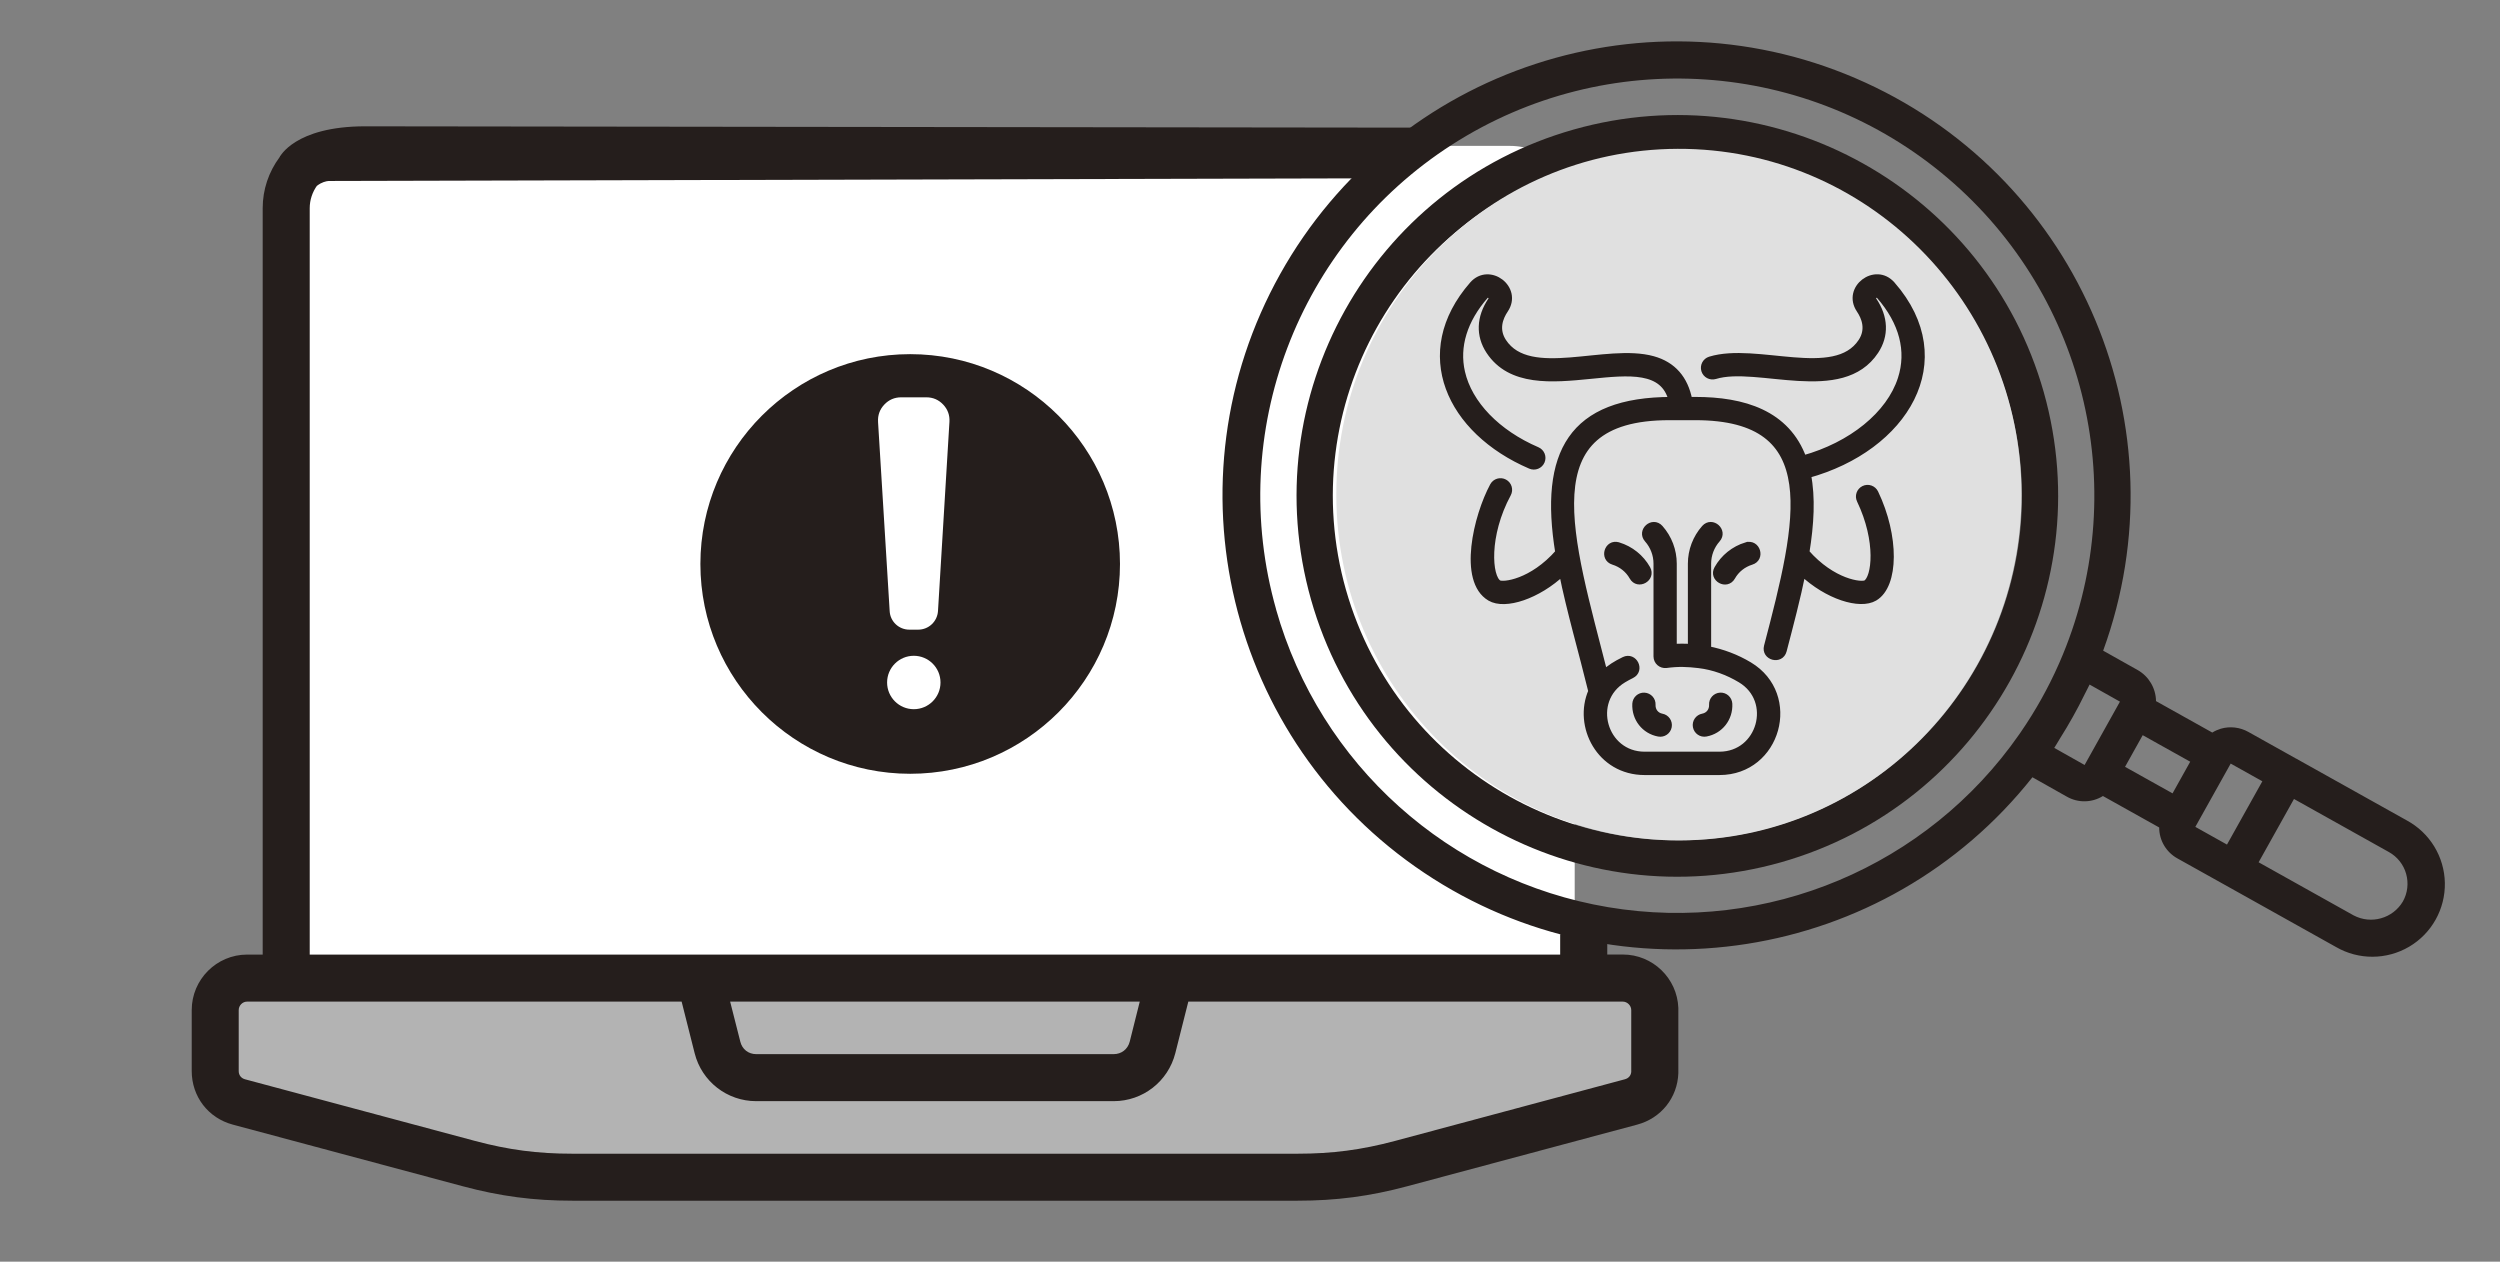
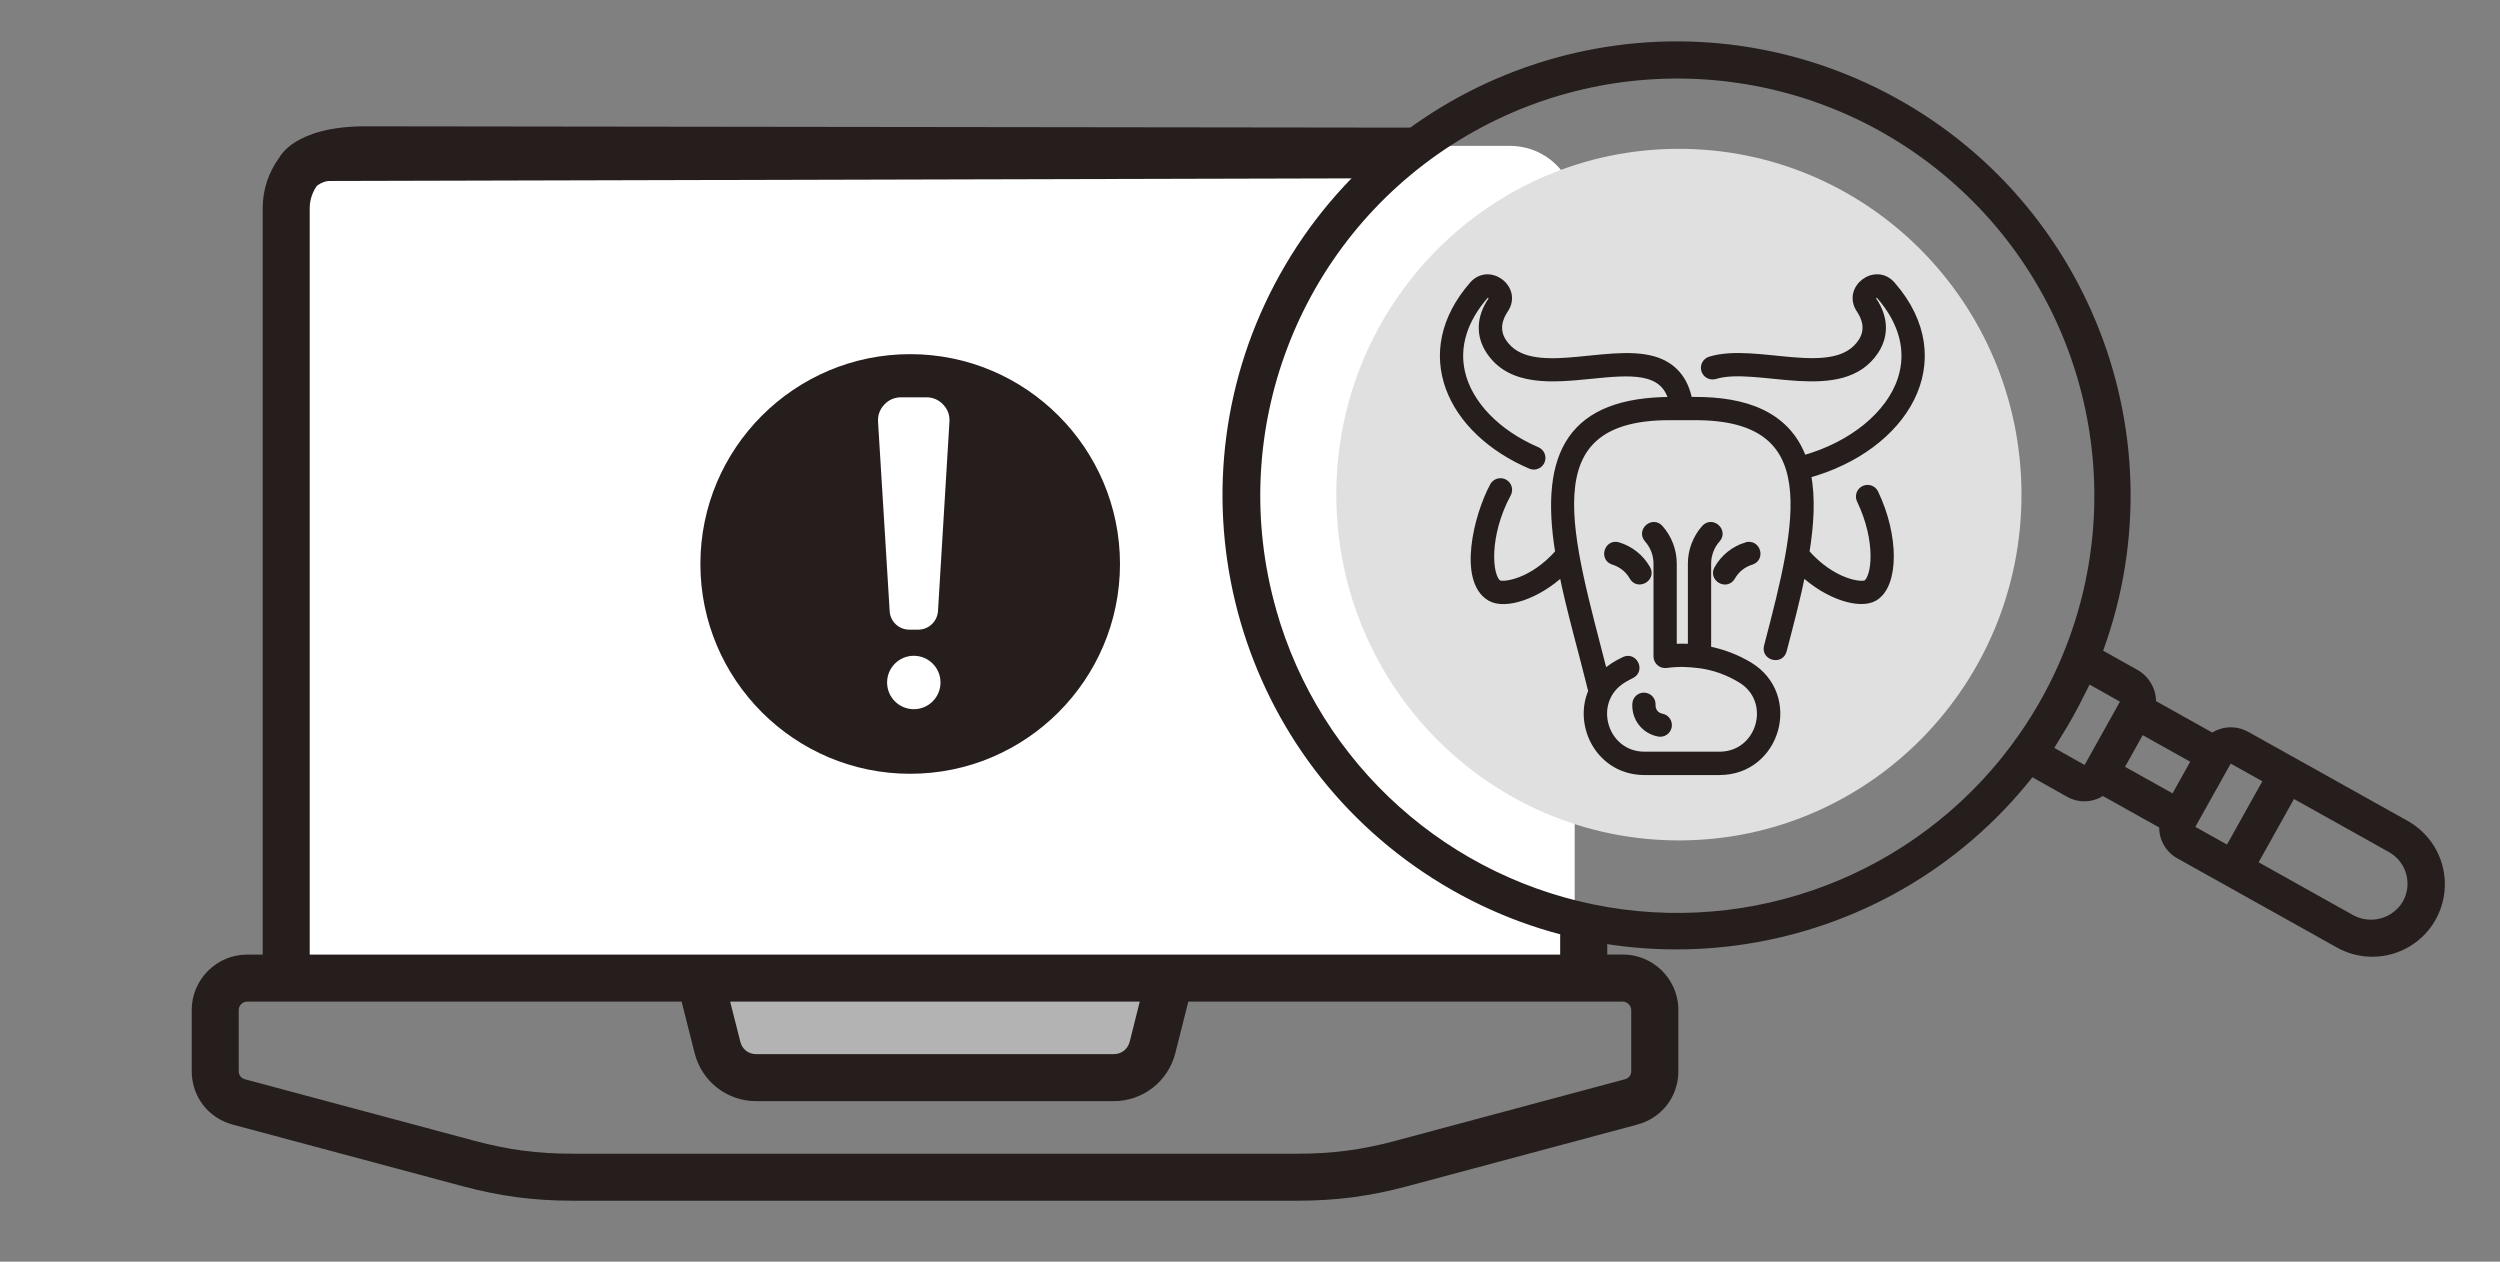
<svg xmlns="http://www.w3.org/2000/svg" id="Layer_1" version="1.1" viewBox="0 0 733.09 369.96">
  <rect x="0" y="0" width="733.09" height="369.96" fill="#808080" stroke="none" />
  <defs>
    <style>
      .st0, .st1, .st2, .st3 {
        fill-rule: evenodd;
      }

      .st0, .st4, .st5 {
        fill: #251e1c;
      }

      .st6, .st1 {
        fill: #fff;
      }

      .st7 {
        fill: none;
      }

      .st8 {
        fill: #e0e0e0;
      }

      .st2 {
        fill: #b3b3b3;
      }

      .st5 {
        stroke: #251e1c;
        stroke-miterlimit: 10;
        stroke-width: 2px;
      }
    </style>
  </defs>
  <path class="st1" d="M83.94,286.81h377.82V61.06c0-10.06-8.55-18.28-19.01-18.28H102.95c-10.46,0-19.01,8.23-19.01,18.28,0,0,0,225.75,0,225.75Z" />
-   <path class="st2" d="M78.71,288.83c-5.25,0-9.54,4.21-9.54,9.38v13.3c0,4.3,2.84,7.95,7.07,9.06l68.57,18.07c10.57,2.79,19.9,3.99,30.84,3.99h198.83c10.94,0,20.28-1.21,30.84-3.99l68.57-18.07c4.23-1.11,7.07-4.76,7.07-9.06v-13.3c0-5.17-4.28-9.38-9.54-9.38H78.71Z" />
  <path class="st2" d="M205.25,286.81h137.84l-5.15,20.35c-1.33,5.27-5.93,8.85-11.36,8.85h-104.82c-5.44,0-10.03-3.58-11.36-8.85l-5.15-20.35h0Z" />
  <path class="st0" d="M467.48,270.87c-3.33,1.04-6.65,2.07-9.98,3.11v5.94H90.82V61.06c0-2.45.79-4.79,2.24-6.77,1.2-1.59-8.43-11.71-11.05-8.23-3.24,4.37-4.98,9.55-4.98,15v218.86h-4.57c-8.93,0-16.24,7.3-16.24,16.27v17.88c0,7.47,4.82,13.78,12.05,15.71l67.46,18.08c10.92,2.93,20.81,4.23,32.11,4.23h212.67c11.3,0,21.22-1.3,32.11-4.23l67.46-18.08c7.01-1.87,11.8-7.88,12.07-15.06v-19.16c-.33-8.68-7.5-15.66-16.27-15.66h-4.57v-3M257.48,123.69c-.12-1.93.5-3.64,1.83-5.05s2.99-2.13,4.94-2.13h7.39c1.95,0,3.61.72,4.94,2.13,1.33,1.41,1.95,3.12,1.83,5.05l-3.36,55.51c-.21,3.07-2.74,5.44-5.82,5.44h-2.58c-3.07,0-5.61-2.38-5.77-5.44l-3.41-55.51h0ZM478.35,314.08c0,1.18-.71,2.09-1.87,2.4l-67.41,18.08c-9.84,2.63-18.4,3.75-28.58,3.75h-212.67c-10.18,0-18.69-1.12-28.54-3.75l-67.45-18.08c-1.12-.31-1.83-1.22-1.83-2.4v-17.88c0-1.35,1.12-2.49,2.45-2.49h127.43l3.82,15.14c2.08,8.27,9.51,14.05,18.03,14.05h104.84c8.56,0,15.95-5.78,18.07-14.05l3.82-15.14h127.39c1.33,0,2.49,1.14,2.49,2.49v17.88h0ZM334.22,293.7l-2.95,11.77c-.58,2.21-2.41,3.64-4.69,3.64h-104.84c-2.28,0-4.11-1.43-4.65-3.64l-2.99-11.77h120.12ZM266.9,103.85c33.94,0,61.52,27.6,61.52,61.53s-27.58,61.52-61.52,61.52-61.52-27.59-61.52-61.52,27.58-61.53,61.51-61.53c0,0,.01,0,.01,0Z" />
  <g>
-     <path class="st4" d="M599.31,115.01c-16.79-59.33-78.51-93.82-137.84-77.03s-93.82,78.51-77.03,137.84,78.51,93.82,137.84,77.03c59.29-16.85,93.74-78.51,77.03-137.84h0ZM394.67,172.92c-15.19-53.68,16.02-109.52,69.69-124.71,53.68-15.19,109.52,16.02,124.71,69.69,15.19,53.68-16.01,109.52-69.69,124.71-53.67,15.12-109.46-16.06-124.71-69.7h0Z" />
    <path class="st4" d="M673.25,222.42h-.02l-.02-.02-13.9-7.77c-2.46-1.38-5.37-1.73-8.08-.95h0c-.88.27-1.73.64-2.51,1.13l-16.5-9.22c-.05-3.78-2.1-7.26-5.4-9.12l-10.1-5.67c23.73-65.2-6.61-137.7-69.7-166.57-63.11-28.88-137.79-4.44-171.63,56.13-33.83,60.58-15.46,136.99,42.21,175.56,57.67,38.58,135.3,26.39,178.38-28l10.08,5.68c3.3,1.89,7.36,1.82,10.59-.18l16.5,9.22c-.01,3.8,2.07,7.29,5.41,9.11l13.92,7.77h.02l.02.02,32.47,18.15c6.64,3.85,14.84,3.81,21.46-.08,6.61-3.89,10.61-11.05,10.47-18.73-.15-7.67-4.42-14.67-11.17-18.31l-32.48-18.15h-.02,0ZM374.21,178.71c-14.71-51.83,6.24-107.19,51.58-136.3,45.35-29.1,104.39-25.11,145.39,9.85s54.29,92.63,32.74,142c-.08.19-.17.37-.25.56-3.07,6.94-6.79,13.58-11.09,19.84-.14.2-.28.41-.42.61-27,38.81-73.94,58.57-120.57,50.75-46.62-7.82-84.55-41.83-97.4-87.32h.02ZM603.86,216.87c.73-1.15,1.43-2.31,2.13-3.47,1.26-2.12,2.47-4.28,3.62-6.47.62-1.19,1.24-2.39,1.82-3.6.42-.87.91-1.71,1.31-2.59l8.89,5h.02l-10.37,18.58h0l-8.9-5.01c.53-.79.98-1.64,1.49-2.44h-.01ZM628.32,215.58l13.93,7.78-5.18,9.28-13.93-7.78,5.18-9.28ZM654.12,223.91l9.28,5.19-10.37,18.56-9.28-5.19,10.37-18.56ZM704.63,264.32c-2.95,5.01-9.33,6.82-14.47,4.1l-27.85-15.57,10.37-18.56,27.85,15.57c2.46,1.38,4.28,3.67,5.04,6.39.76,2.72.43,5.62-.95,8.08h.01Z" />
-     <path d="M522.86,182.5c-2.56-1.43-5.78-.54-7.24,2-1.26,2.36-3.22,4.28-5.61,5.51-2.82.8-4.47,3.73-3.67,6.56s3.74,4.47,6.56,3.67c5.1-2,9.35-5.73,11.98-10.54,1.43-2.56.52-5.79-2.04-7.21h.02,0Z" />
    <ellipse class="st8" cx="492.31" cy="145.04" rx="100.46" ry="101.4" transform="translate(-.5 1.72) rotate(-.2)" />
    <line class="st7" x1="672.68" y1="234.29" x2="662.31" y2="252.85" />
  </g>
  <path class="st0" d="M107.09,37.04c103.04.13,206.09.26,309.13.39-6,4.96-12,9.91-18,14.87-101.87.26-203.74.52-305.61.78l-10.59-7.02s4.33-9.02,25.07-9.02h0Z" />
  <path class="st3" d="M-4.43-25.57" />
  <circle class="st6" cx="267.96" cy="200.13" r="7.83" />
  <path class="st0" d="M92.94,54.44c1.44-1.01,2.62-1.31,3.49-1.38.31-.02.67-.03.67-.07,0-.12-2.44-.39-4.72-.61.19.69.38,1.38.56,2.07h0Z" />
  <g>
    <path class="st5" d="M482.18,204.11c-1.33-.07-2.46.96-2.53,2.29-.21,4.22,2.63,7.84,6.76,8.6,1.3.24,2.57-.61,2.81-1.93.24-1.31-.62-2.57-1.93-2.81-1.75-.32-2.91-1.81-2.82-3.62.07-1.33-.96-2.46-2.29-2.53Z" />
-     <path class="st5" d="M499.34,210.25c-1.31.24-2.18,1.5-1.93,2.81.24,1.31,1.5,2.18,2.81,1.93,4.13-.76,6.97-4.38,6.76-8.6-.07-1.33-1.2-2.36-2.53-2.29-1.33.07-2.36,1.2-2.29,2.53.09,1.81-1.07,3.29-2.82,3.62Z" />
    <path class="st5" d="M554.77,83.49c-4.81-5.51-13.6,1.1-9.43,7.3,1.56,2.31,2.91,5.83.52,9.45-7.8,11.83-30.79,1.13-44.39,5.31-1.27.39-1.99,1.74-1.6,3.02.39,1.27,1.74,1.99,3.02,1.6,12.37-3.8,37.18,7.65,47.01-7.26,3.01-4.56,2.81-9.82-.55-14.81-.82-1.22.94-2.4,1.79-1.43,6.8,7.8,9,16.25,6.36,24.44-3.37,10.48-14.54,19.52-28.74,23.44-4.84-13.34-17.54-17.16-31.61-17.16h-1.9c-1.22-6.34-4.76-10.36-10.56-11.97-13.67-3.8-36.2,6.55-43.92-5.17-2.39-3.63-1.04-7.14.52-9.45,4.17-6.2-4.62-12.81-9.43-7.3-17.45,20-6.73,42.83,16.96,53,1.22.53,2.64-.04,3.17-1.27s-.04-2.64-1.27-3.17c-11.73-5.04-20-13.59-22.12-22.89-1.73-7.57.66-15.35,6.9-22.5.84-.97,2.61.21,1.79,1.43-3.36,4.99-3.55,10.25-.55,14.81,12.45,18.89,48.81-4.55,53.56,14.48-29.55,0-37.96,15.45-33.24,44.62-7.76,8.86-16.28,9.87-17.64,9.07-2.98-1.76-3.9-14.08,2.7-26.3.63-1.17.2-2.64-.98-3.27-1.17-.63-2.64-.2-3.27.98-4.78,8.87-9.35,27.75-.91,32.75,4.41,2.61,13.99-.61,21.17-7.38,2.29,11.35,5.82,23.35,8.62,34.84-4.43,10.11,2.37,23.57,15.52,23.57h21.93c17.03,0,23.27-22.41,8.74-31.16-3.72-2.24-7.85-3.8-12.17-4.64v-25.18c0-2.65.97-5.21,2.73-7.19,2.12-2.39-1.49-5.59-3.61-3.2-2.54,2.87-3.94,6.56-3.94,10.39v24.55c-1.74-.12-3.5-.13-5.26-.01v-24.54c0-3.83-1.4-7.52-3.94-10.39-2.12-2.39-5.73.81-3.61,3.2,1.76,1.99,2.73,4.54,2.73,7.19v27.2c0,1.46,1.29,2.58,2.73,2.39,3.6-.48,6.32-.35,9.52.03,4.4.52,8.6,2.07,12.33,4.32,10.33,6.22,5.86,22.19-6.25,22.19h-21.93c-12.1,0-16.59-15.97-6.26-22.19.77-.46,1.57-.9,2.39-1.3,2.87-1.4.75-5.74-2.12-4.34-2.37,1.16-4.21,2.29-5.86,3.87-10.11-39.83-22.23-75.25,19.07-75.25h7.65c38.21,0,30.84,30.27,21.12,67.34-.81,3.09,3.86,4.32,4.67,1.23,1.96-7.49,4.05-15.39,5.57-22.93,7.35,6.93,16.88,9.92,21.17,7.38,6.16-3.64,6.23-17.98.15-30.68-.58-1.2-2.02-1.71-3.22-1.13-1.2.58-1.71,2.02-1.13,3.22,5.8,12.12,4.41,22.86,1.75,24.44-1.36.81-9.89-.21-17.64-9.07,1.35-8.31,1.79-16.11.47-22.81,28.47-7.84,44.22-33.38,24.74-55.71h0Z" />
    <path class="st5" d="M474.51,160c-3.05-.94-4.47,3.67-1.42,4.61,2.43.75,4.45,2.36,5.68,4.55,1.55,2.76,5.77.41,4.21-2.37-1.84-3.27-4.85-5.68-8.46-6.79h0Z" />
    <path class="st5" d="M512.11,160c-3.62,1.11-6.62,3.53-8.46,6.8-1.57,2.78,2.64,5.15,4.21,2.37,1.23-2.19,3.25-3.8,5.68-4.55,3.05-.94,1.63-5.55-1.42-4.61h0Z" />
  </g>
</svg>